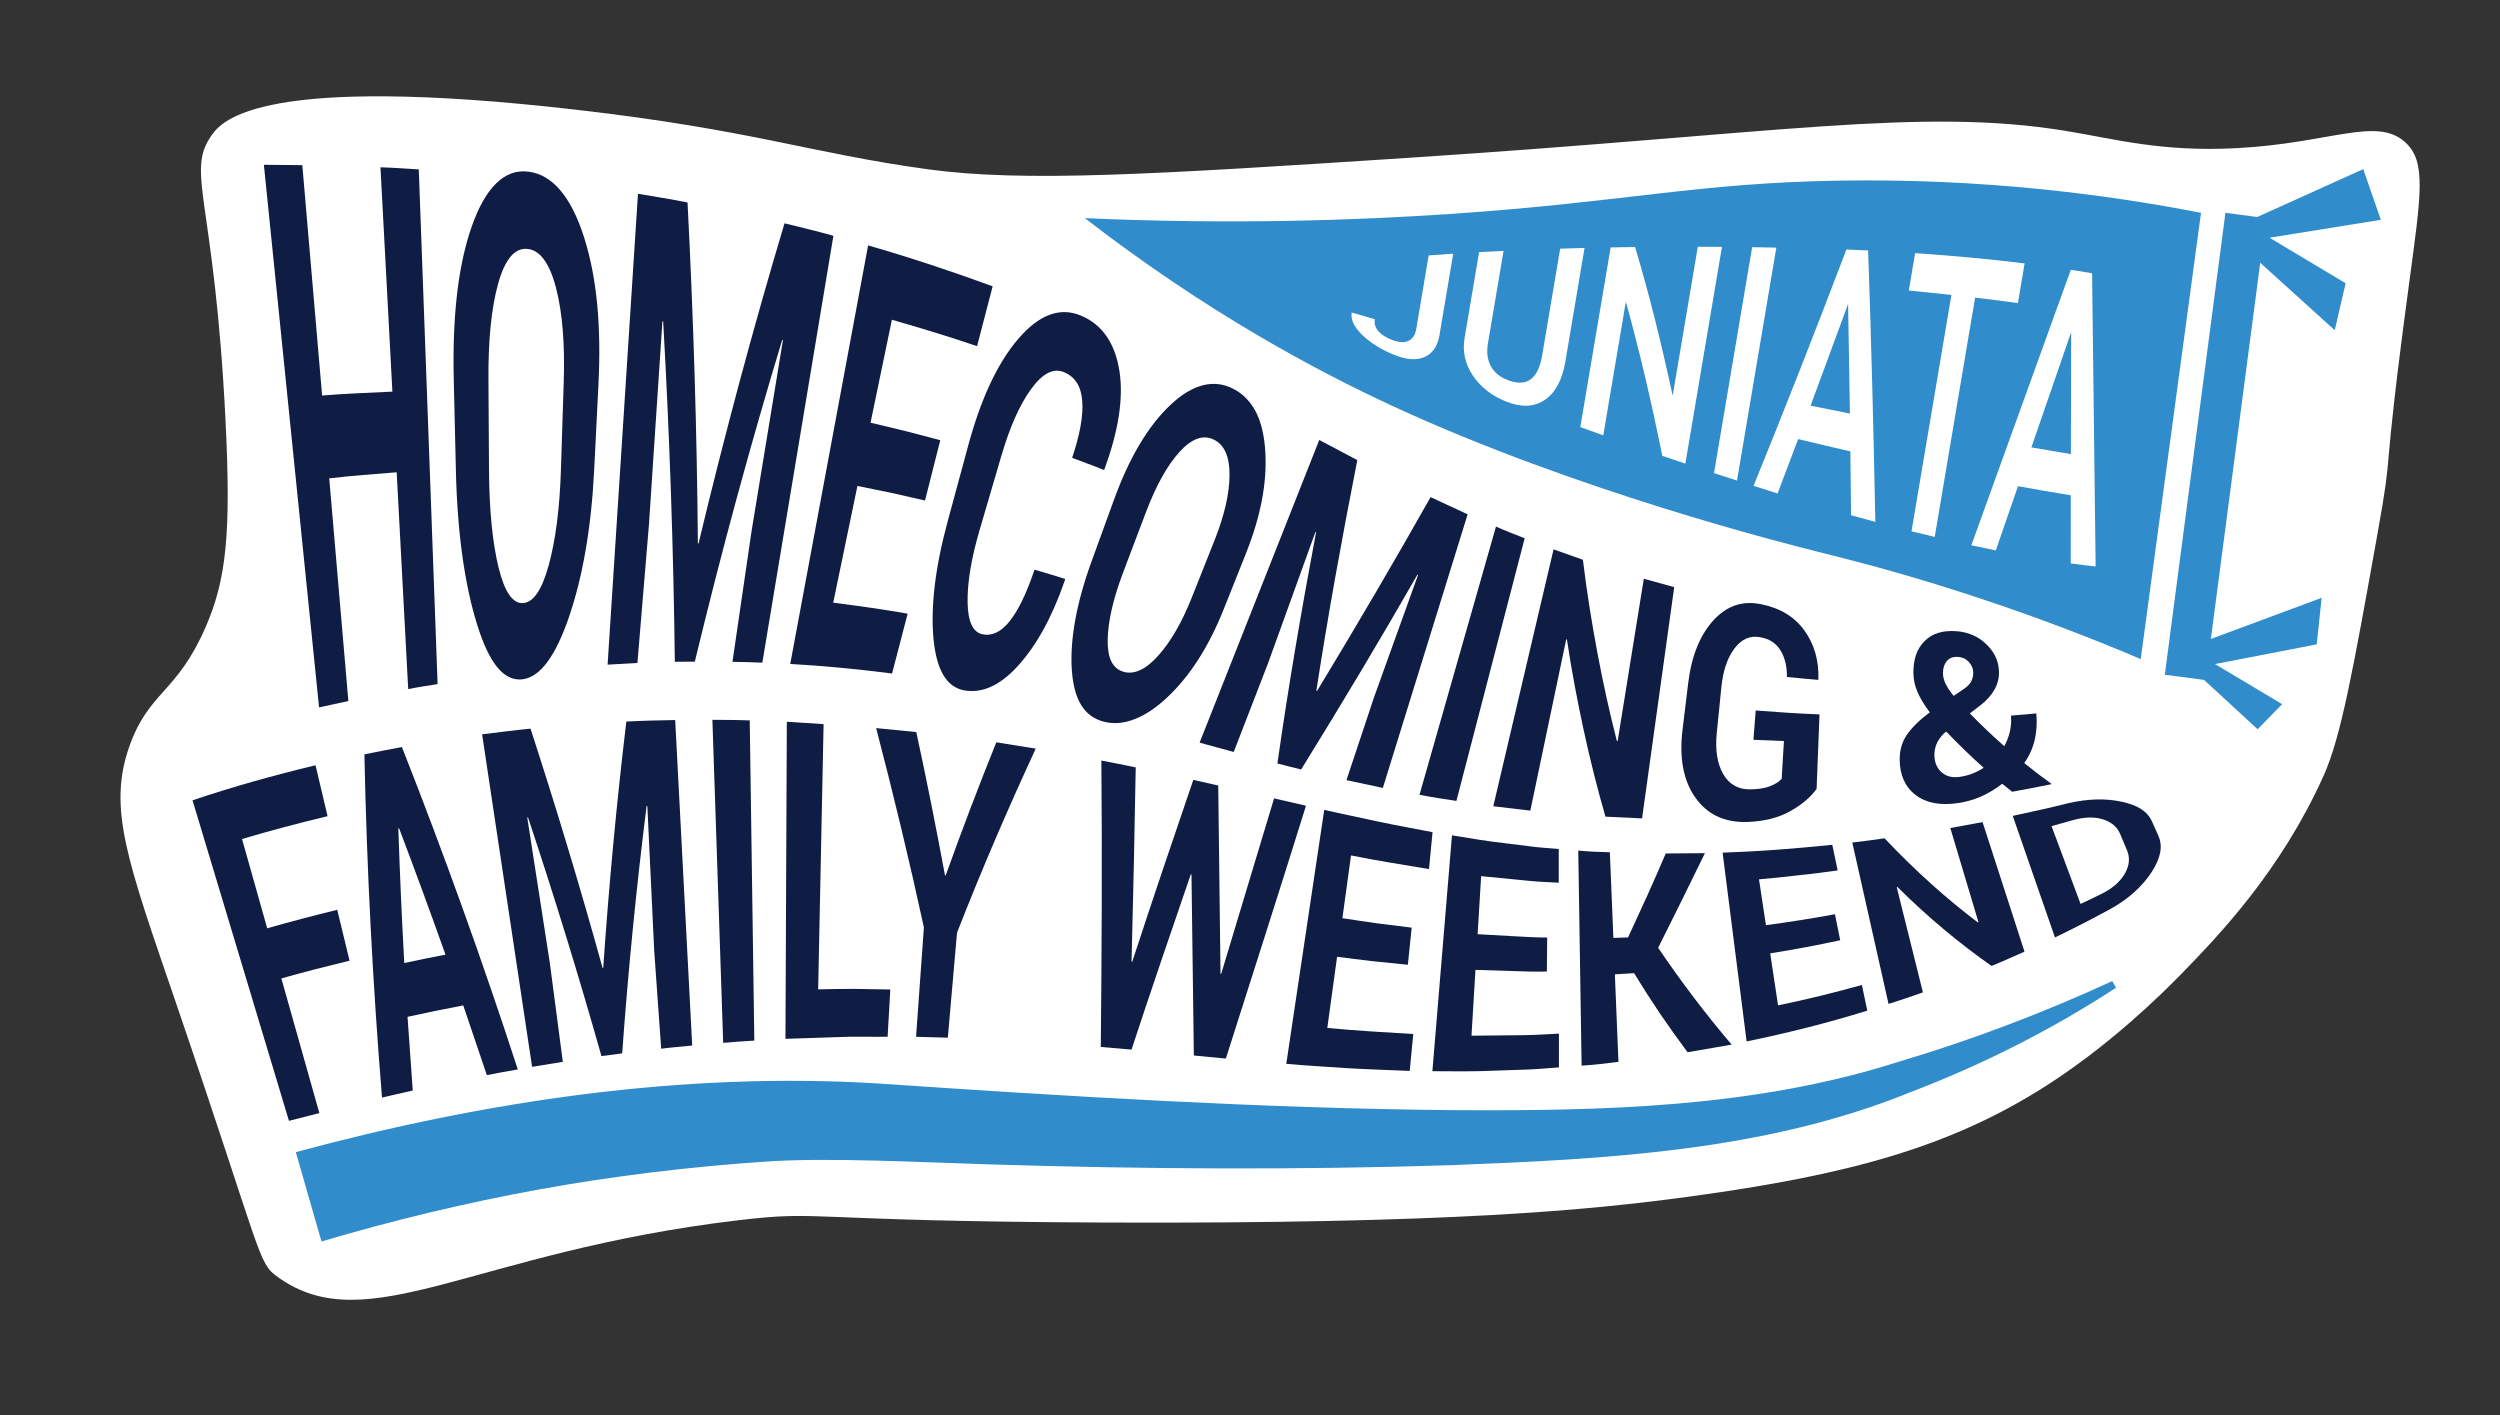
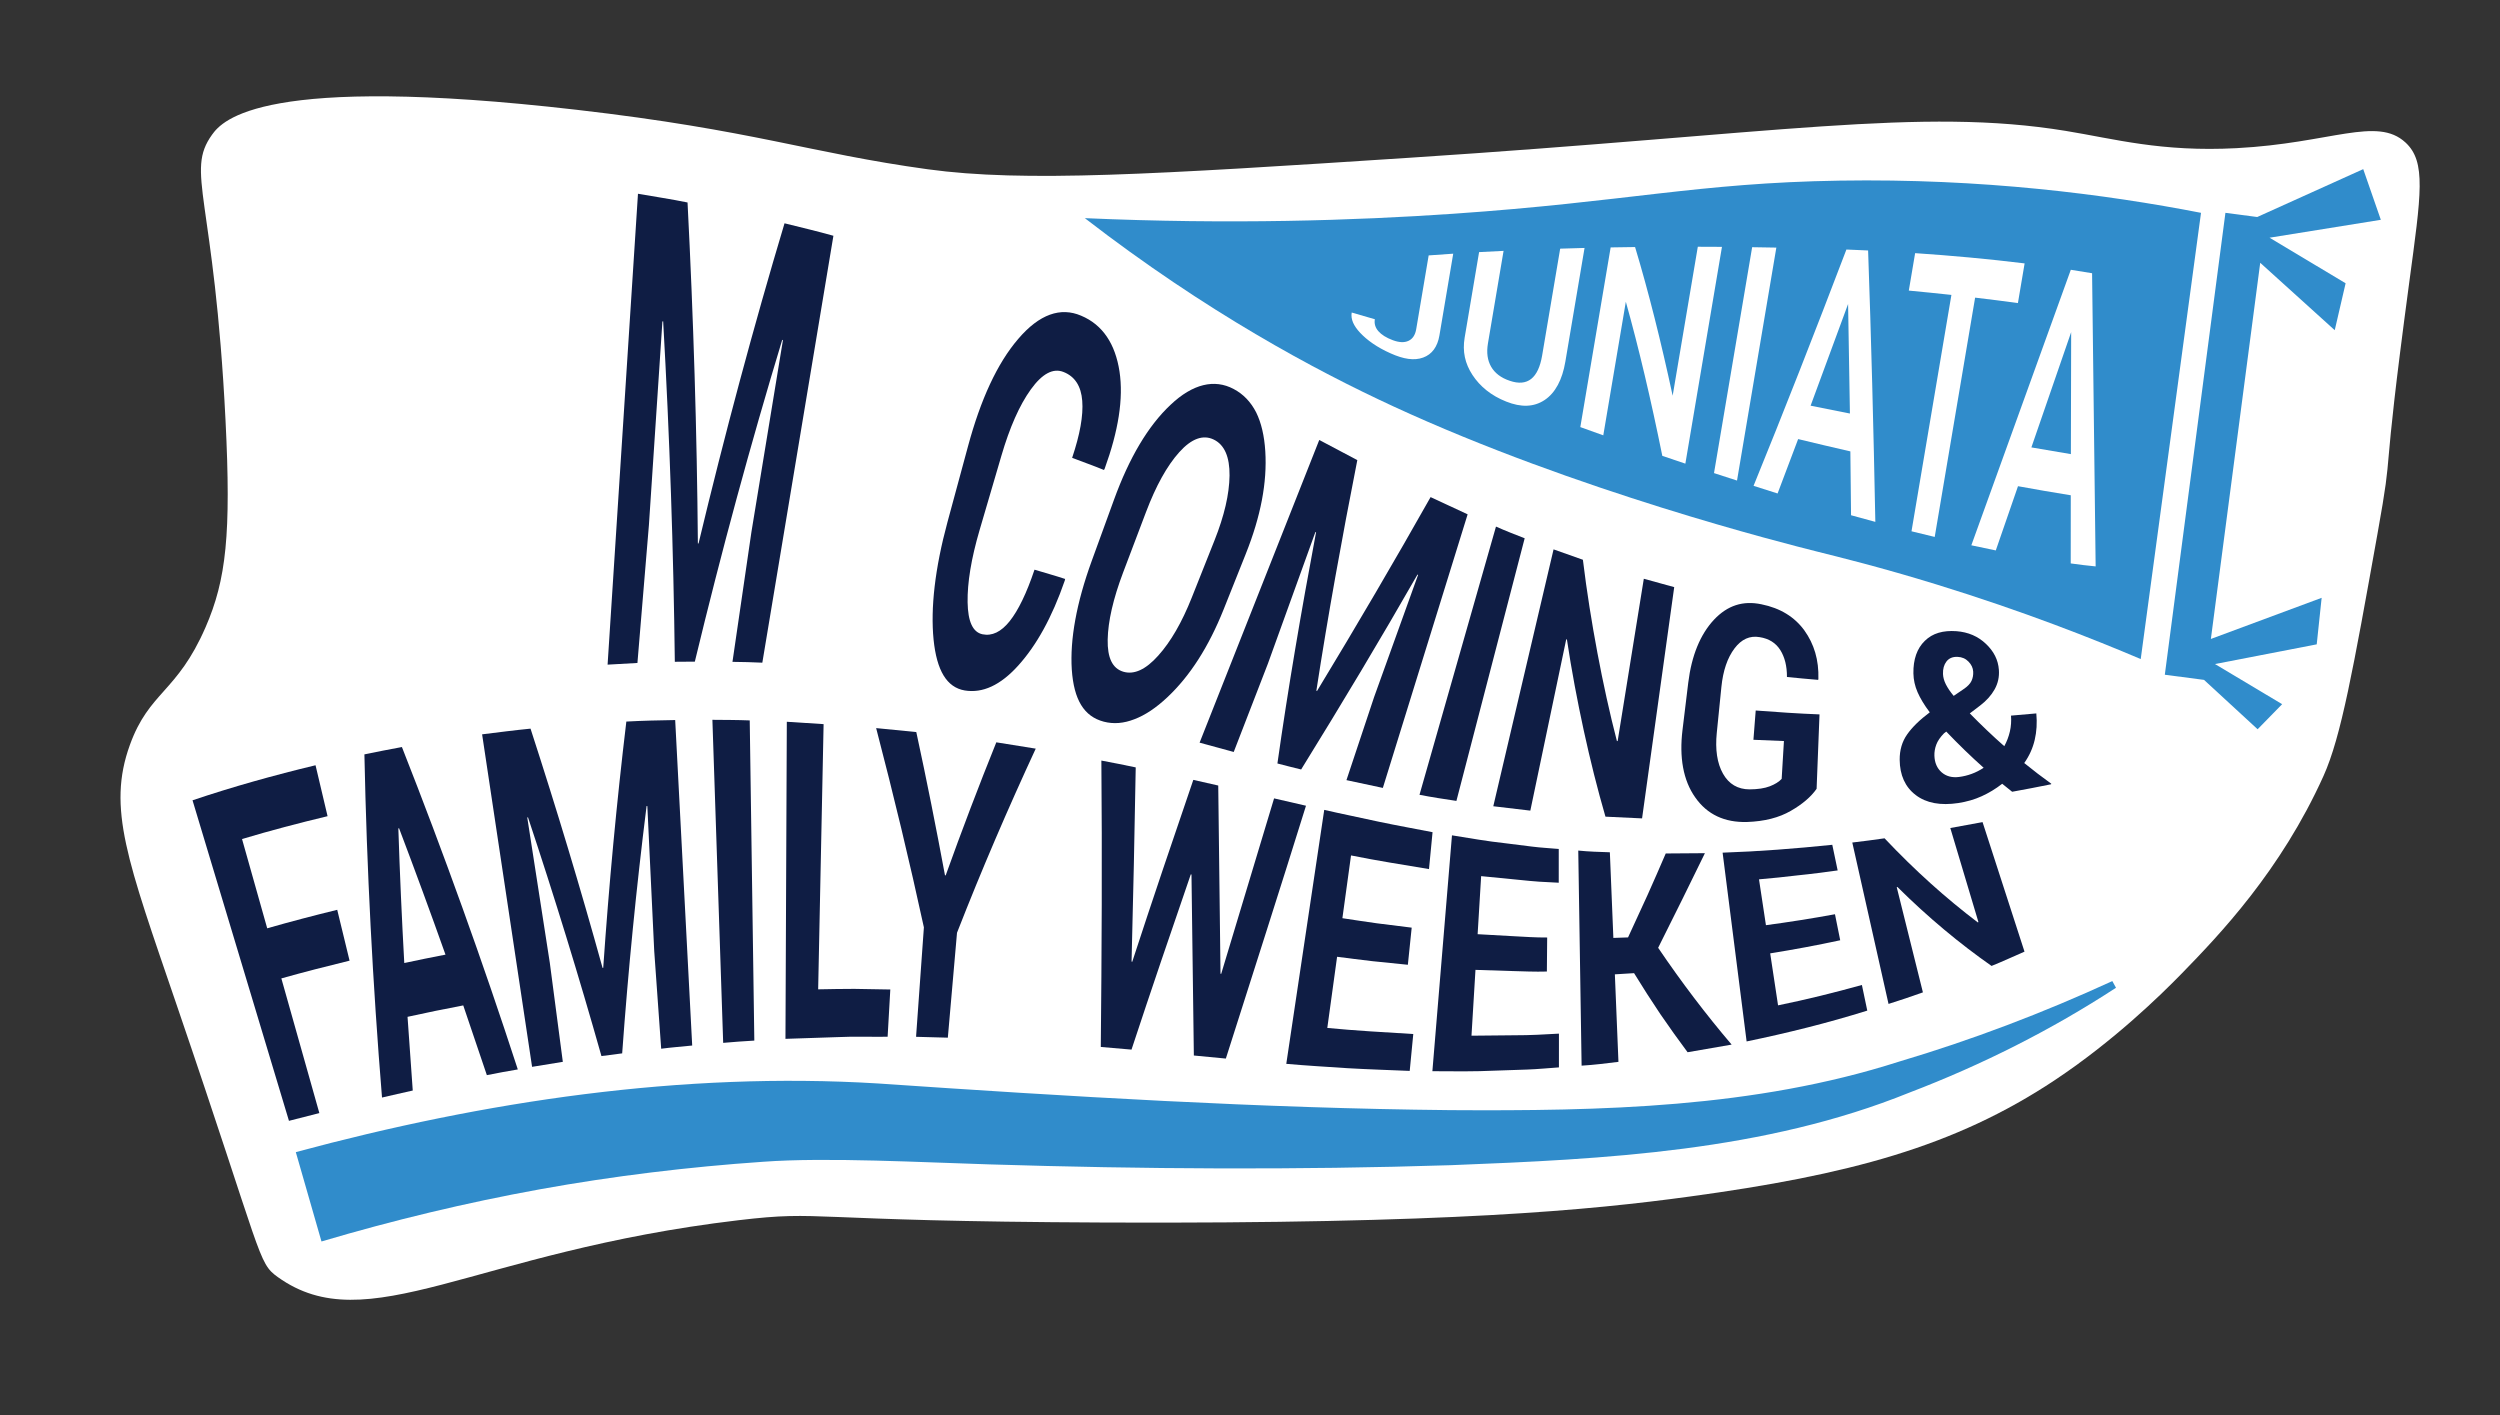
<svg xmlns="http://www.w3.org/2000/svg" id="Layer_1" version="1.1" viewBox="0 0 347.085 196.485">
  <rect x="0" y="0" width="347.085" height="196.485" fill="#333333" stroke="none" />
  <defs>
    <style>
      .st0 {
        fill: #308ccb;
      }

      .st1 {
        fill: #fff;
      }

      .st2 {
        fill: #0f1d44;
      }
    </style>
  </defs>
  <path class="st1" d="M28.537,87.087c-3.967,9.116-7.819,8.892-10.512,16.354-3.158,8.75-.363,15.986,6.485,36.027,12.035,35.222,11.24,35.812,14.05,37.828,12.478,8.952,26.98-3.511,63.973-7.888,12.035-1.424,8.364.148,50.952.322,47.803.196,67.269-1.724,81.06-3.603,22.027-3,36.777-6.874,50.798-16.212,8.086-5.386,14.545-11.667,17.568-14.769,5.22-5.359,13.726-14.236,19.67-27.416,2.446-5.423,4.127-14.813,7.49-33.592,2.459-13.732.286-4.202,4.412-34.918,1.646-12.253,2.394-16.763-.533-19.448-3.976-3.649-10.335.109-23.445.799-10.463.551-16.926-1.289-23.711-2.398-20.135-3.29-39.914.387-91.115,3.73-35.485,2.317-53.5,3.438-66.871,1.599-16.466-2.265-24.108-5.418-48.754-8.259-43.579-5.024-49.167,1.434-50.619,3.463-3.738,5.225.329,8.511,1.878,39.708.781,15.72.104,22.056-2.775,28.673Z" />
  <g>
    <g>
      <g>
        <path class="st0" d="M150.61,30.287c20.172.889,37.471.331,51.176-.613,24.077-1.658,33.829-4.281,53.628-4.597,19.784-.316,36.82,1.877,50.158,4.471l.003.002v0c-2.79,20.65-5.58,41.301-8.37,61.951-6.467-2.75-16.196-6.612-28.306-10.344-7.9-2.435-13.625-3.823-16.606-4.574-4.627-1.166-33.451-8.431-58.839-20.159-10.817-4.997-25.958-13.09-42.843-26.136Z" />
        <polygon class="st0" points="322.323 82.998 306.944 88.709 313.796 36.484 324.141 45.842 325.651 39.328 315.09 33.002 330.54 30.516 328.096 23.481 313.38 30.128 308.964 29.548 300.55 93.677 305.994 94.391 313.434 101.246 316.838 97.764 307.515 92.192 321.64 89.457 322.323 82.998" />
      </g>
      <g>
        <g>
-           <path class="st2" d="M58.14,23.519c-1.771-.104-3.552-.244-5.318-.291l1.655,31.146c-3.253.157-6.512.267-9.757.541l-2.748-31.987-5.338-.05,7.663,75.33,4.067-.881-2.656-30.914c3.115-.373,6.24-.583,9.364-.843l1.6,30.101c1.363-.279,2.719-.468,4.082-.697l-2.614-71.454Z" />
-           <path class="st2" d="M83.083,53.418c.408-8.095-.204-14.88-2.005-20.505-1.797-5.644-4.422-8.689-7.729-9.083-3.286-.42-5.956,2.178-7.869,7.649-1.917,5.482-2.688,12.633-2.481,21.281l.298,12.715c.207,8.667,1.244,15.783,2.942,21.23,1.702,5.471,3.74,7.867,6.251,7.611,2.534-.288,4.661-3.273,6.517-8.691,1.854-5.449,3.07-12.161,3.48-20.287l.597-11.92ZM77.874,65.287c-.171,5.341-.747,9.699-1.677,13.128-.933,3.422-2.109,5.21-3.575,5.313-1.446.09-2.562-1.527-3.4-4.921-.834-3.404-1.294-7.891-1.33-13.42l-.08-12.65c-.036-5.465.393-9.92,1.337-13.32.94-3.414,2.312-5.032,4.067-4.86,1.754.159,3.099,1.992,3.988,5.451.891,3.455,1.227,7.79,1.059,13.046l-.389,12.233Z" />
          <path class="st2" d="M88.573,26.901l-4.218,65.374,4.142-.234,1.595-19.149,1.872-28.255.106-.032c.908,16.125,1.438,31.896,1.619,47.272l2.778-.02c1.846-7.655,3.784-15.22,5.808-22.673,2.021-7.436,4.131-14.773,6.326-22.009l.095.061-4.372,26.62-2.632,18.031c1.383.022,2.769.042,4.146.115l9.868-59.269c-2.252-.636-4.517-1.164-6.786-1.732-4.309,14.379-8.299,29.266-11.939,44.453l-.091-.006c-.129-15.47-.608-31.194-1.435-47.337-2.29-.471-4.582-.807-6.881-1.21Z" />
-           <path class="st2" d="M130.542,61.116l-4.826-1.269-4.854-1.163,2.963-14.291c3.972,1.143,7.923,2.335,11.825,3.664l2.162-8.306c-5.681-2.081-11.449-3.999-17.288-5.679l-10.811,58.109c4.719.262,9.425.723,14.136,1.323l2.163-8.305c-3.433-.608-6.885-1.086-10.333-1.527l3.36-16.204,4.704.959,4.682,1.063,2.116-8.375Z" />
          <path class="st2" d="M143.625,79.092c-1.097,3.27-2.25,5.642-3.443,7.145-1.195,1.497-2.453,2.097-3.784,1.822-1.341-.289-2.018-1.753-2.062-4.452-.043-2.695.5-6.046,1.661-10.003l3.035-10.345c1.148-3.916,2.5-6.998,4.08-9.191,1.58-2.197,3.098-2.991,4.523-2.431,1.595.615,2.464,1.975,2.618,4.016.159,2.038-.314,4.664-1.404,7.912,1.473.564,2.97,1.088,4.419,1.685l.101-.186c1.897-5.229,2.63-9.714,2.055-13.507-.582-3.776-2.307-6.467-5.33-7.729-2.847-1.22-5.785-.22-8.724,3.219-2.933,3.408-5.226,8.437-6.971,14.891l-2.857,10.546c-1.749,6.47-2.357,11.951-1.931,16.293.434,4.323,1.833,6.652,4.322,7.081,2.479.41,4.957-.707,7.447-3.472,2.489-2.762,4.665-6.615,6.454-11.8l.04-.208c-1.413-.469-2.834-.855-4.249-1.287Z" />
          <path class="st2" d="M172.959,76.89c2.084-5.22,2.974-9.917,2.707-14.231-.134-2.155-.555-3.962-1.269-5.407-.74-1.45-1.786-2.542-3.132-3.25-2.653-1.41-5.667-.725-8.756,2.204-3.128,2.93-5.75,7.389-7.85,13.175l-3.099,8.515c-2.11,5.816-3.025,10.869-2.761,15.051.289,4.22,1.698,6.518,4.436,7.244,1.373.361,2.791.237,4.261-.339,1.491-.563,3.021-1.587,4.585-3.06,3.128-2.949,5.719-6.972,7.811-12.213l3.067-7.689ZM165.461,82.958c-1.379,3.471-2.929,6.142-4.66,8.066-1.72,1.926-3.341,2.686-4.856,2.231-1.501-.458-2.209-1.914-2.161-4.456.048-2.544.762-5.67,2.148-9.333l3.174-8.378c1.371-3.62,2.906-6.404,4.611-8.304,1.707-1.905,3.327-2.476,4.801-1.753,1.485.722,2.211,2.404,2.185,4.999-.036,2.594-.73,5.575-2.085,8.985l-3.157,7.943Z" />
          <path class="st2" d="M183.158,61.083l-16.613,42.024,4.738,1.292,4.748-12.271,6.586-18.25.098.011c-2.064,10.991-3.887,21.677-5.367,32.108,1.101.277,2.166.572,3.294.833,5.732-9.268,11.106-18.24,16.153-27.066l.078.06-6.098,16.944-3.843,11.541,5.054,1.081,11.77-37.982-5.142-2.393c-4.927,8.735-10.196,17.733-15.765,26.916l-.095-.03c1.606-10.435,3.529-21.071,5.687-32.022l-5.282-2.795Z" />
          <path class="st2" d="M211.678,74.732c-1.335-.521-2.667-1.035-3.985-1.623l-10.619,37.236c1.693.332,3.412.59,5.126.849l9.477-36.463Z" />
          <path class="st2" d="M232.438,81.514l-4.221-1.164-3.631,22.527-.103.012c-1.017-3.916-1.917-8.053-2.708-12.245-.786-4.214-1.476-8.472-2.015-12.93l-4.073-1.442-8.368,35.663,5.143.608,4.982-23.777.096 0c.654,4.363,1.448,8.534,2.34,12.655.895,4.103,1.902,8.14,3.012,11.96l5.083.239,4.462-32.105Z" />
          <path class="st2" d="M252.612,99.183c-2.957-.114-5.91-.315-8.86-.541l-.317,4.066,4.235.174-.314,5.256c-.383.408-.933.752-1.65,1.027-.717.276-1.654.422-2.809.427-1.629-.006-2.868-.728-3.686-2.177-.82-1.446-1.096-3.366-.864-5.669l.641-6.376c.229-2.27.843-4.049,1.818-5.344.977-1.295,2.131-1.804,3.493-1.569,1.293.202,2.244.806,2.865,1.79.62.989.933,2.221.926,3.741,1.442.135,2.884.295,4.329.401l.036-.111c.076-2.663-.592-4.856-1.942-6.748-1.354-1.868-3.333-3.104-5.974-3.635-2.54-.532-4.7.143-6.588,2.153-1.886,2.026-3.101,4.948-3.565,8.747l-.795,6.543c-.464,3.796.088,6.999,1.764,9.367,1.669,2.396,4.102,3.499,7.188,3.416,2.427-.081,4.461-.604,6.08-1.546,1.619-.924,2.809-1.952,3.584-3.06l.404-10.335Z" />
          <path class="st2" d="M265.964,110.378c1.474,1.129,3.462,1.483,5.921,1.111,1.161-.183,2.241-.487,3.234-.942.993-.451,1.947-1.022,2.854-1.734l1.382,1.11c1.808-.326,3.61-.676,5.405-1.039l.027-.077c-1.262-.913-2.513-1.859-3.754-2.872.699-.989,1.182-2.055,1.453-3.21.271-1.154.345-2.373.225-3.679l-3.515.307c.058.767.006,1.504-.159,2.215-.165.711-.423,1.386-.774,2.029-1.621-1.424-3.219-2.953-4.788-4.553l1.44-1.096c.874-.666,1.542-1.409,2.007-2.243.465-.831.66-1.725.591-2.701-.099-1.394-.705-2.581-1.8-3.615-1.096-1.046-2.452-1.629-4.085-1.759-1.858-.13-3.315.275-4.399,1.342-1.083,1.049-1.618,2.573-1.584,4.516.016.887.207,1.763.58,2.616.373.852.935,1.792,1.693,2.791-1.401,1.045-2.455,2.079-3.149,3.076-.694.989-1.041,2.169-1.029,3.519.018,2.102.75,3.774,2.226,4.888ZM269.548,107.21c-.631-.56-.958-1.335-.987-2.307-.015-.502.072-1.01.259-1.519.187-.509.55-1.041,1.086-1.588l.302-.227c1.697,1.776,3.43,3.46,5.191,5.025-.526.343-1.079.634-1.66.844-.581.213-1.167.357-1.756.43-.989.127-1.804-.099-2.435-.657ZM270.239,91.834c.348-.449.858-.666,1.535-.64.615.023,1.122.246,1.525.663.403.413.62.874.648,1.391.026.465-.053.894-.238,1.291-.185.398-.564.782-1.14,1.166l-1.331.907c-.482-.576-.845-1.116-1.091-1.609-.246-.492-.376-.972-.393-1.436-.025-.701.137-1.281.484-1.733Z" />
        </g>
        <g>
          <path class="st2" d="M46.817,126.312c-3.255.799-6.499,1.643-9.719,2.569l-3.496-12.394c3.921-1.175,7.887-2.216,11.875-3.172l-1.67-7.072c-5.767,1.384-11.48,2.982-17.079,4.865l13.388,44.502,4.22-1.076-5.275-18.698c3.141-.885,6.303-1.688,9.47-2.464l-1.713-7.059Z" />
          <path class="st2" d="M67.592,149.266c1.429-.284,2.861-.553,4.297-.793-2.439-7.491-5-14.975-7.681-22.426-2.681-7.455-5.491-14.935-8.409-22.333-1.736.336-3.479.646-5.207,1.019.327,15.923,1.157,31.858,2.444,47.643,1.419-.346,2.847-.643,4.268-.974l-.724-10.232c2.57-.574,5.15-1.09,7.734-1.586l3.278,9.681ZM55.303,115.012l.101-.019c2.217,5.839,4.365,11.687,6.445,17.544-1.909.381-3.822.739-5.722,1.164-.344-6.223-.622-12.468-.823-18.688Z" />
          <path class="st2" d="M66.933,101.95l6.938,46.164,4.268-.695-1.806-13.74-3.13-20.169.097-.045c3.685,11.062,7.089,22.148,10.2,33.153l2.879-.375c.834-11.575,1.968-22.986,3.389-34.35l.104.025.956,20.119.966,13.561c1.433-.187,2.87-.296,4.306-.443l-2.362-45.188c-2.261.038-4.523.084-6.781.21-1.351,11.282-2.42,22.7-3.209,34.19l-.093.011c-3.063-11.073-6.391-22.102-10.001-33.218-2.245.221-4.482.514-6.721.79Z" />
          <path class="st2" d="M104.087,100.018c-1.727-.069-3.454-.067-5.182-.083l1.497,44.85c1.44-.113,2.881-.248,4.324-.315l-.638-44.452Z" />
          <path class="st2" d="M114.343,100.534l-5.106-.328-.188,44.021,7.088-.236c2.368-.113,4.726-.027,7.095-.054l.373-6.561-5.007-.087c-1.669-.013-3.341.046-5.009.064l.755-36.818Z" />
          <path class="st2" d="M127.212,101.635l-5.573-.55c2.453,9.401,4.659,18.592,6.628,27.665l-1.087,15.194,4.411.12,1.274-14.566c3.439-8.802,7.097-17.289,10.93-25.561l-5.473-.877c-2.443,6.063-4.788,12.221-7.028,18.472l-.098-.009c-1.219-6.56-2.54-13.222-3.984-19.888Z" />
          <path class="st2" d="M169.136,109.059l-3.464-.785c-2.83,8.274-5.688,16.695-8.48,25.258l-.092-.039c.228-8.883.422-17.872.577-26.953-1.56-.339-3.169-.64-4.769-.948.116,13.469.049,26.712-.081,39.76l4.264.369c2.716-8.25,5.484-16.342,8.231-24.328l.096.018.329,25.129,4.442.424c3.796-11.933,7.557-23.628,11.127-35.102l-4.43-1.02-7.341,24.358-.097-.013-.314-26.128Z" />
          <path class="st2" d="M195.99,128.789l-4.811-.601c-1.603-.214-3.207-.476-4.81-.711l1.199-8.714c3.637.732,7.222,1.298,10.824,1.894l.495-5.121c-2.496-.491-4.958-.926-7.466-1.454-2.531-.566-4.999-1.046-7.573-1.644l-5.269,35.259c2.765.249,5.666.414,8.488.603,2.854.168,5.774.253,8.649.378l.495-5.121c-3.994-.241-8.012-.465-11.937-.844l1.359-9.88c1.635.202,3.264.429,4.902.61l4.923.5.532-5.155Z" />
          <path class="st2" d="M214.8,130.158c-1.611.012-3.22-.107-4.83-.189l-4.825-.271.488-8.06,5.38.528c.898.078,1.797.195,2.696.243l2.697.143.002-4.687c-1.24-.114-2.475-.17-3.713-.329l-3.707-.465c-2.461-.262-4.938-.702-7.405-1.099l-2.72,32.747c2.922.025,5.832.057,8.778-.081l4.396-.149c1.463-.05,2.933-.202,4.395-.3l.001-4.686c-2.022.119-4.047.232-6.067.226l-6.074.061.553-9.139,4.956.158c1.652.044,3.303.125,4.956.073l.043-4.726Z" />
          <path class="st2" d="M234.296,146.086l6.114-1.06c-3.574-4.193-6.989-8.697-10.203-13.44,2.315-4.589,4.469-8.991,6.493-13.135l-5.439.04c-.818,1.887-1.66,3.857-2.531,5.779l-2.702,5.875-2.038.07-.487-11.89c-1.466-.047-2.928-.088-4.387-.237l.464,29.862c1.712-.103,3.415-.319,5.115-.529l-.498-12.15,2.666-.164c1.182,1.927,2.396,3.825,3.639,5.672,1.237,1.807,2.502,3.576,3.793,5.308Z" />
          <path class="st2" d="M254.758,126.928c-3.184.585-6.381,1.089-9.586,1.519l-.963-6.365c1.821-.16,3.642-.337,5.459-.562,1.825-.181,3.641-.431,5.461-.674l-.745-3.559c-5.09.524-10.163.923-15.227,1.092l3.333,26.209c5.664-1.174,11.264-2.564,16.751-4.281l-.746-3.558c-3.841,1.066-7.72,2.03-11.64,2.828l-1.092-7.217c3.256-.522,6.499-1.125,9.721-1.82l-.727-3.612Z" />
          <path class="st2" d="M275.245,114.138l-4.476.82,3.904,13.058-.09.045c-4.38-3.323-8.713-7.19-12.942-11.675-1.492.217-2.986.411-4.48.586l5.031,22.407c1.599-.515,3.196-1.028,4.773-1.604l-3.634-14.602.09-.034c4.284,4.247,8.66,7.878,13.073,10.966,1.543-.618,3.053-1.327,4.575-1.985l-5.823-17.983Z" />
-           <path class="st2" d="M292.889,126.261c2.659-1.458,4.587-3.267,5.845-5.208,1.253-1.955,1.569-3.567.921-5.021l-.877-1.967c-.646-1.45-2.047-2.302-4.24-2.762-2.201-.478-4.672-.423-7.416.217-2.553.646-5.128,1.194-7.684,1.753l5.862,16.876c2.565-1.237,5.094-2.539,7.588-3.888ZM287.784,113.864c1.605-.452,2.997-.48,4.175-.108,1.18.378,1.975,1.033,2.407,2.062l.93,2.215c.435,1.036.351,2.093-.261,3.192-.613,1.096-1.685,2.098-3.263,2.868-.966.481-1.938.95-2.917,1.406l-4.028-10.803c.989-.264,1.974-.542,2.956-.832Z" />
        </g>
        <path class="st0" d="M41.069,159.955c26.196-7.073,53.647-11.193,80.805-9.535,26.293,1.801,53.148,3.442,79.459,3.705,21.001.13,42.174-.283,62.294-6.728,10.077-2.993,19.969-6.747,29.634-11.189l.511.927c-8.962,5.849-18.617,10.713-28.69,14.558-20.118,8.146-42.253,9.242-63.646,10.074-21.386.684-42.735.55-64.109-.111-9.044-.265-22.528-1.017-31.401-.361-10.327.713-20.732,1.967-30.959,3.818-10.242,1.859-20.366,4.294-30.335,7.246l-3.563-12.402h0Z" />
      </g>
    </g>
    <g>
      <path class="st1" d="M196.616,45.71c-.135.799-.498,1.35-1.081,1.615-.584.267-1.301.224-2.157-.091-.915-.337-1.584-.765-2.014-1.255-.429-.497-.593-1.039-.489-1.657l-3.211-.933c-.155.915.245,1.824,1.181,2.826.937.996,2.334,2.012,4.225,2.845,1.772.799,3.267,1.04,4.507.582,1.238-.443,2-1.512,2.262-3.066l1.917-11.356-3.409.238-1.731,10.251Z" />
      <path class="st1" d="M216.606,34.522l-2.503,14.824c-.535,3.169-2.038,4.364-4.498,3.52-1.215-.404-2.075-1.068-2.585-1.951-.51-.888-.659-1.954-.443-3.236l2.17-12.85-3.398.173-2.004,11.868c-.325,1.925.046,3.605,1.088,5.193,1.042,1.586,2.595,2.869,4.684,3.69,2.062.826,3.833.775,5.323-.213,1.49-.986,2.46-2.812,2.884-5.326l2.666-15.791-3.386.099Z" />
      <path class="st1" d="M239.067,34.272l-3.353-.014-3.492,20.682c-1.624-7.562-3.359-14.471-5.218-20.641l-3.391.051-4.211,24.945,3.189,1.145,3.131-18.546c1.805,6.441,3.488,13.601,5.064,21.395l3.2,1.082,5.081-30.097Z" />
      <path class="st1" d="M246.617,34.376l-3.359-.056-5.295,31.362,3.194,1.036,5.46-32.342Z" />
      <path class="st1" d="M256.987,71.533l3.374.921c-.251-13.054-.578-25.662-1.004-37.681-1.002-.056-2.006-.099-3.013-.129-4.404,11.568-8.708,22.545-12.891,32.806l3.337,1.062,2.853-7.553c2.414.586,4.832,1.155,7.251,1.709l.094,8.866ZM256.578,42.202l.253,15.21-5.458-1.089,5.205-14.121Z" />
      <path class="st1" d="M281.085,36.569c-5.042-.621-10.111-1.08-15.2-1.424l-.878,5.199c1.976.175,3.943.398,5.915.599l-5.541,32.817,3.223.784,5.609-33.223c1.983.236,3.965.481,5.942.754l.93-5.506Z" />
      <path class="st1" d="M287.488,78.222c1.149.16,2.301.308,3.459.414l-.494-40.702c-.983-.169-1.967-.332-2.954-.479l-13.811,38.251,3.396.712,3.083-8.917c2.438.444,4.88.87,7.327,1.259l-.007,9.462ZM287.548,46.112l-.039,16.936-5.484-.933,5.523-16.003Z" />
    </g>
  </g>
</svg>